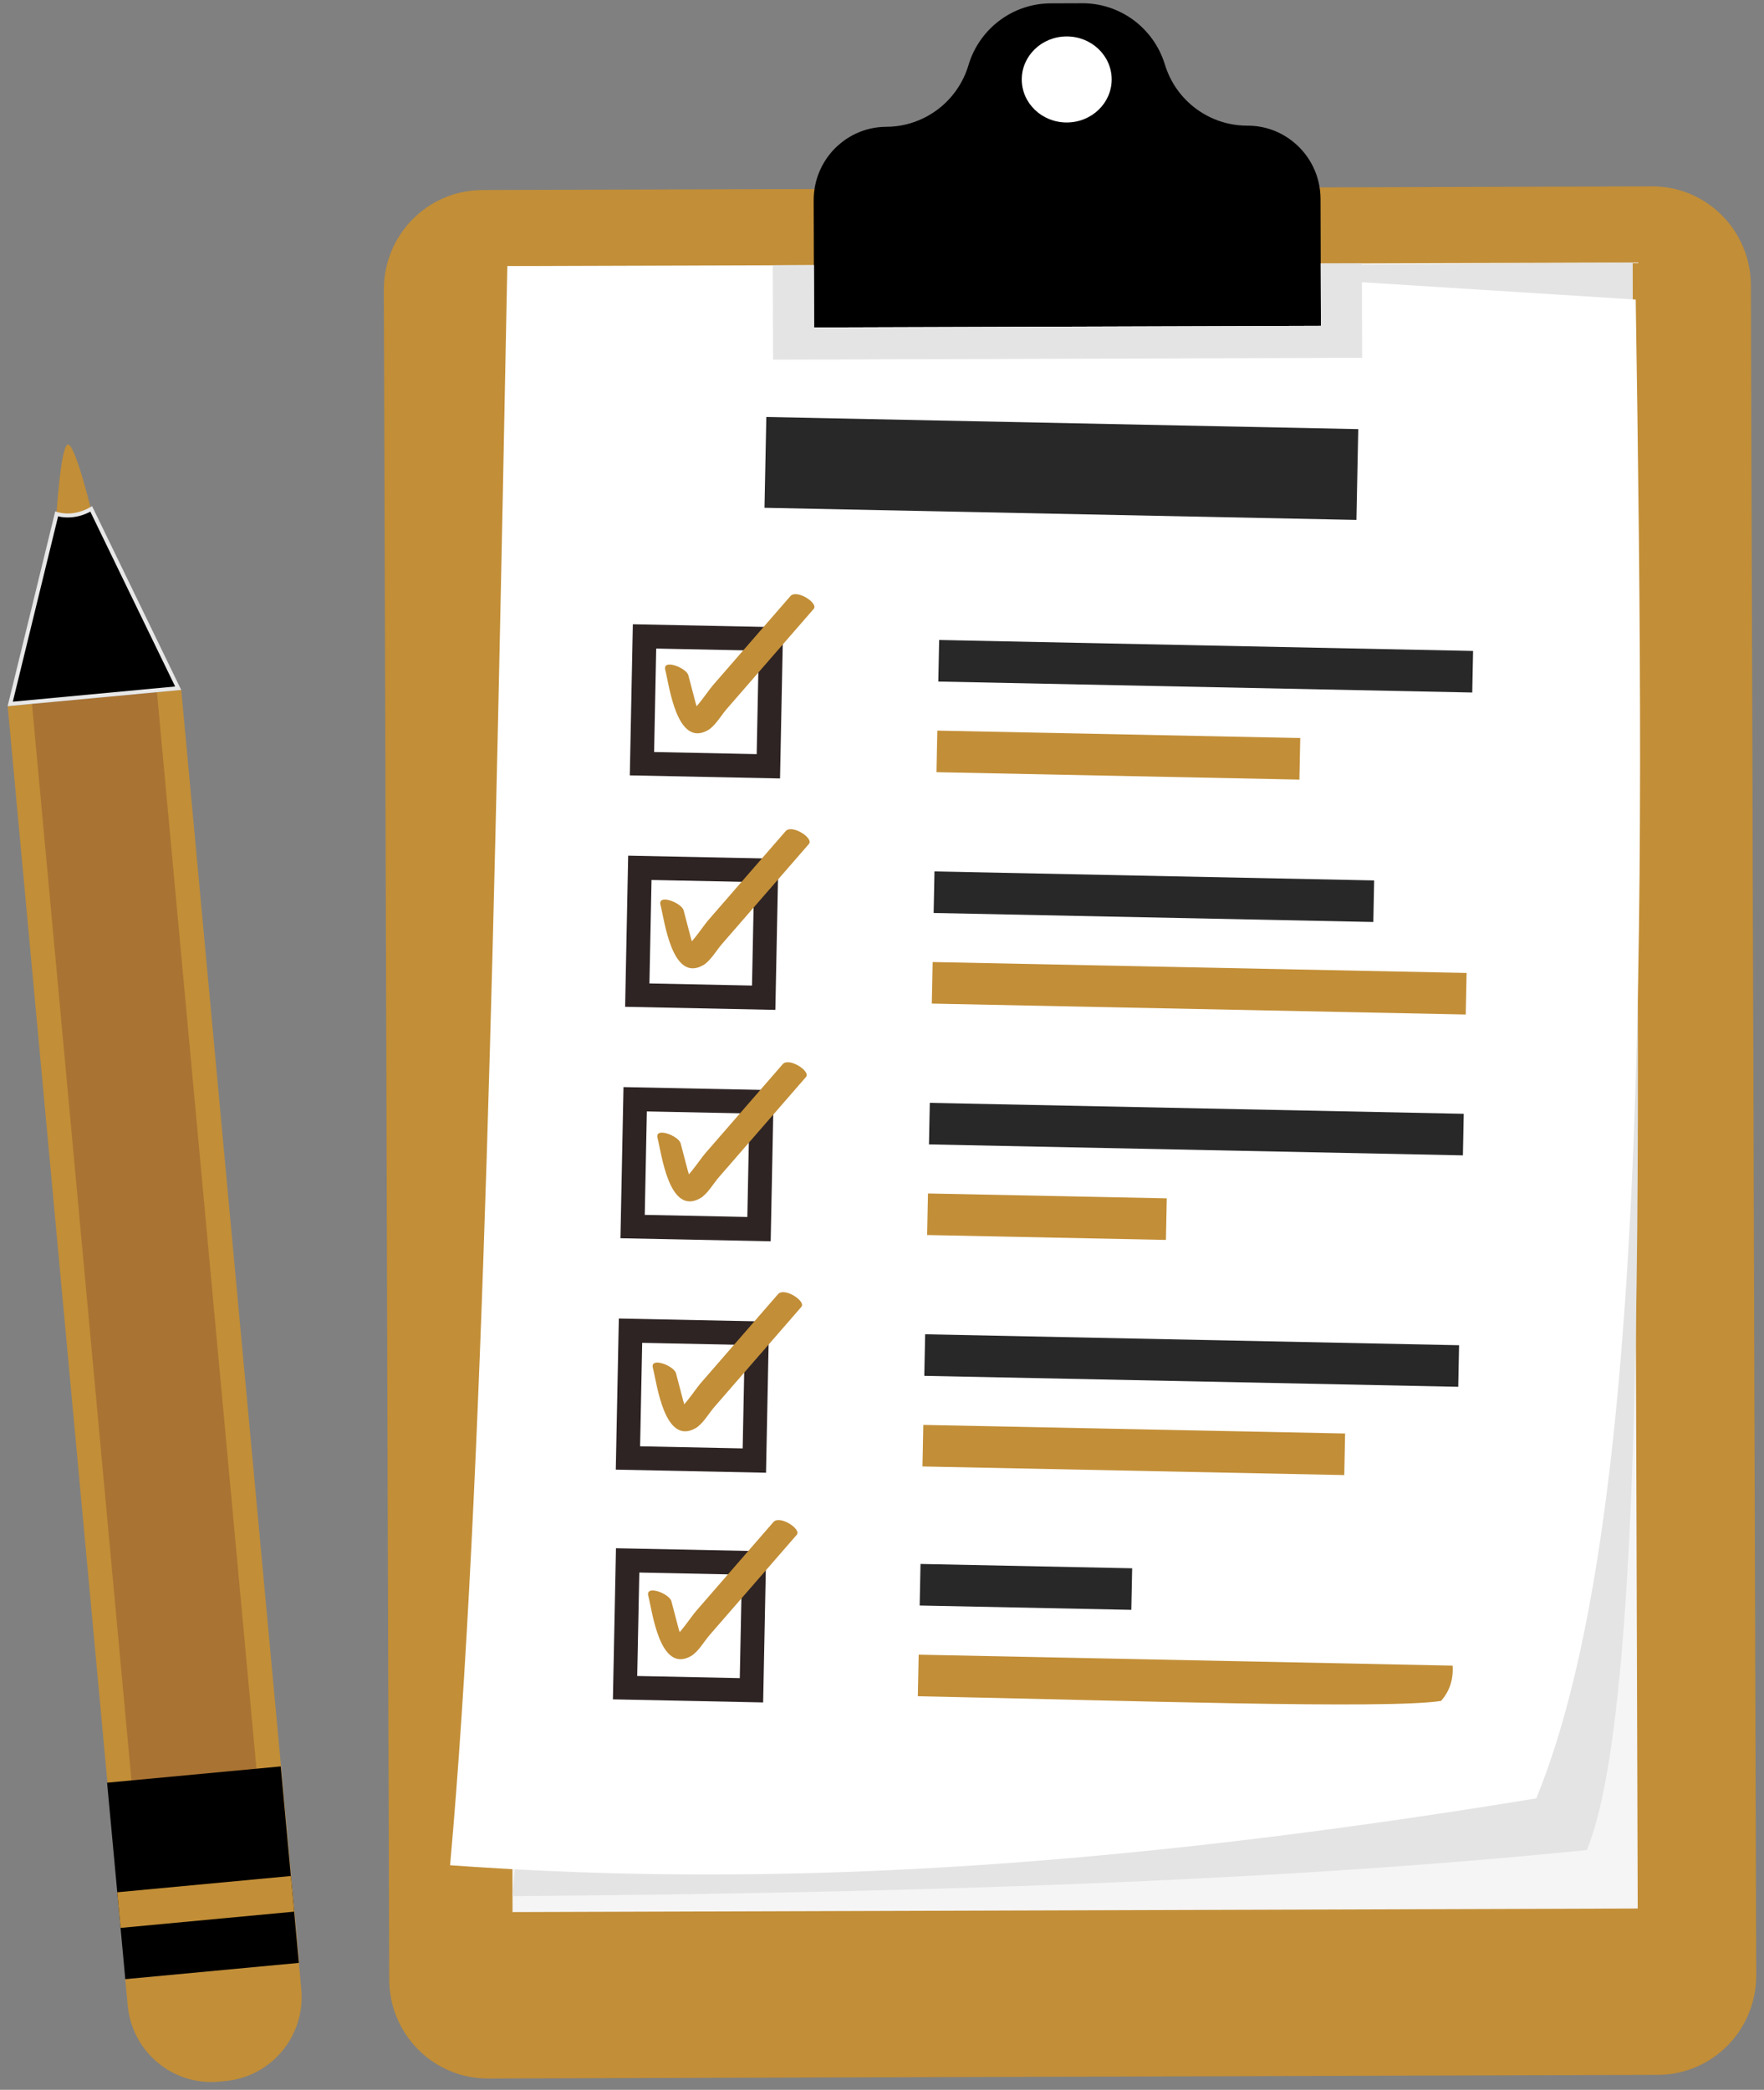
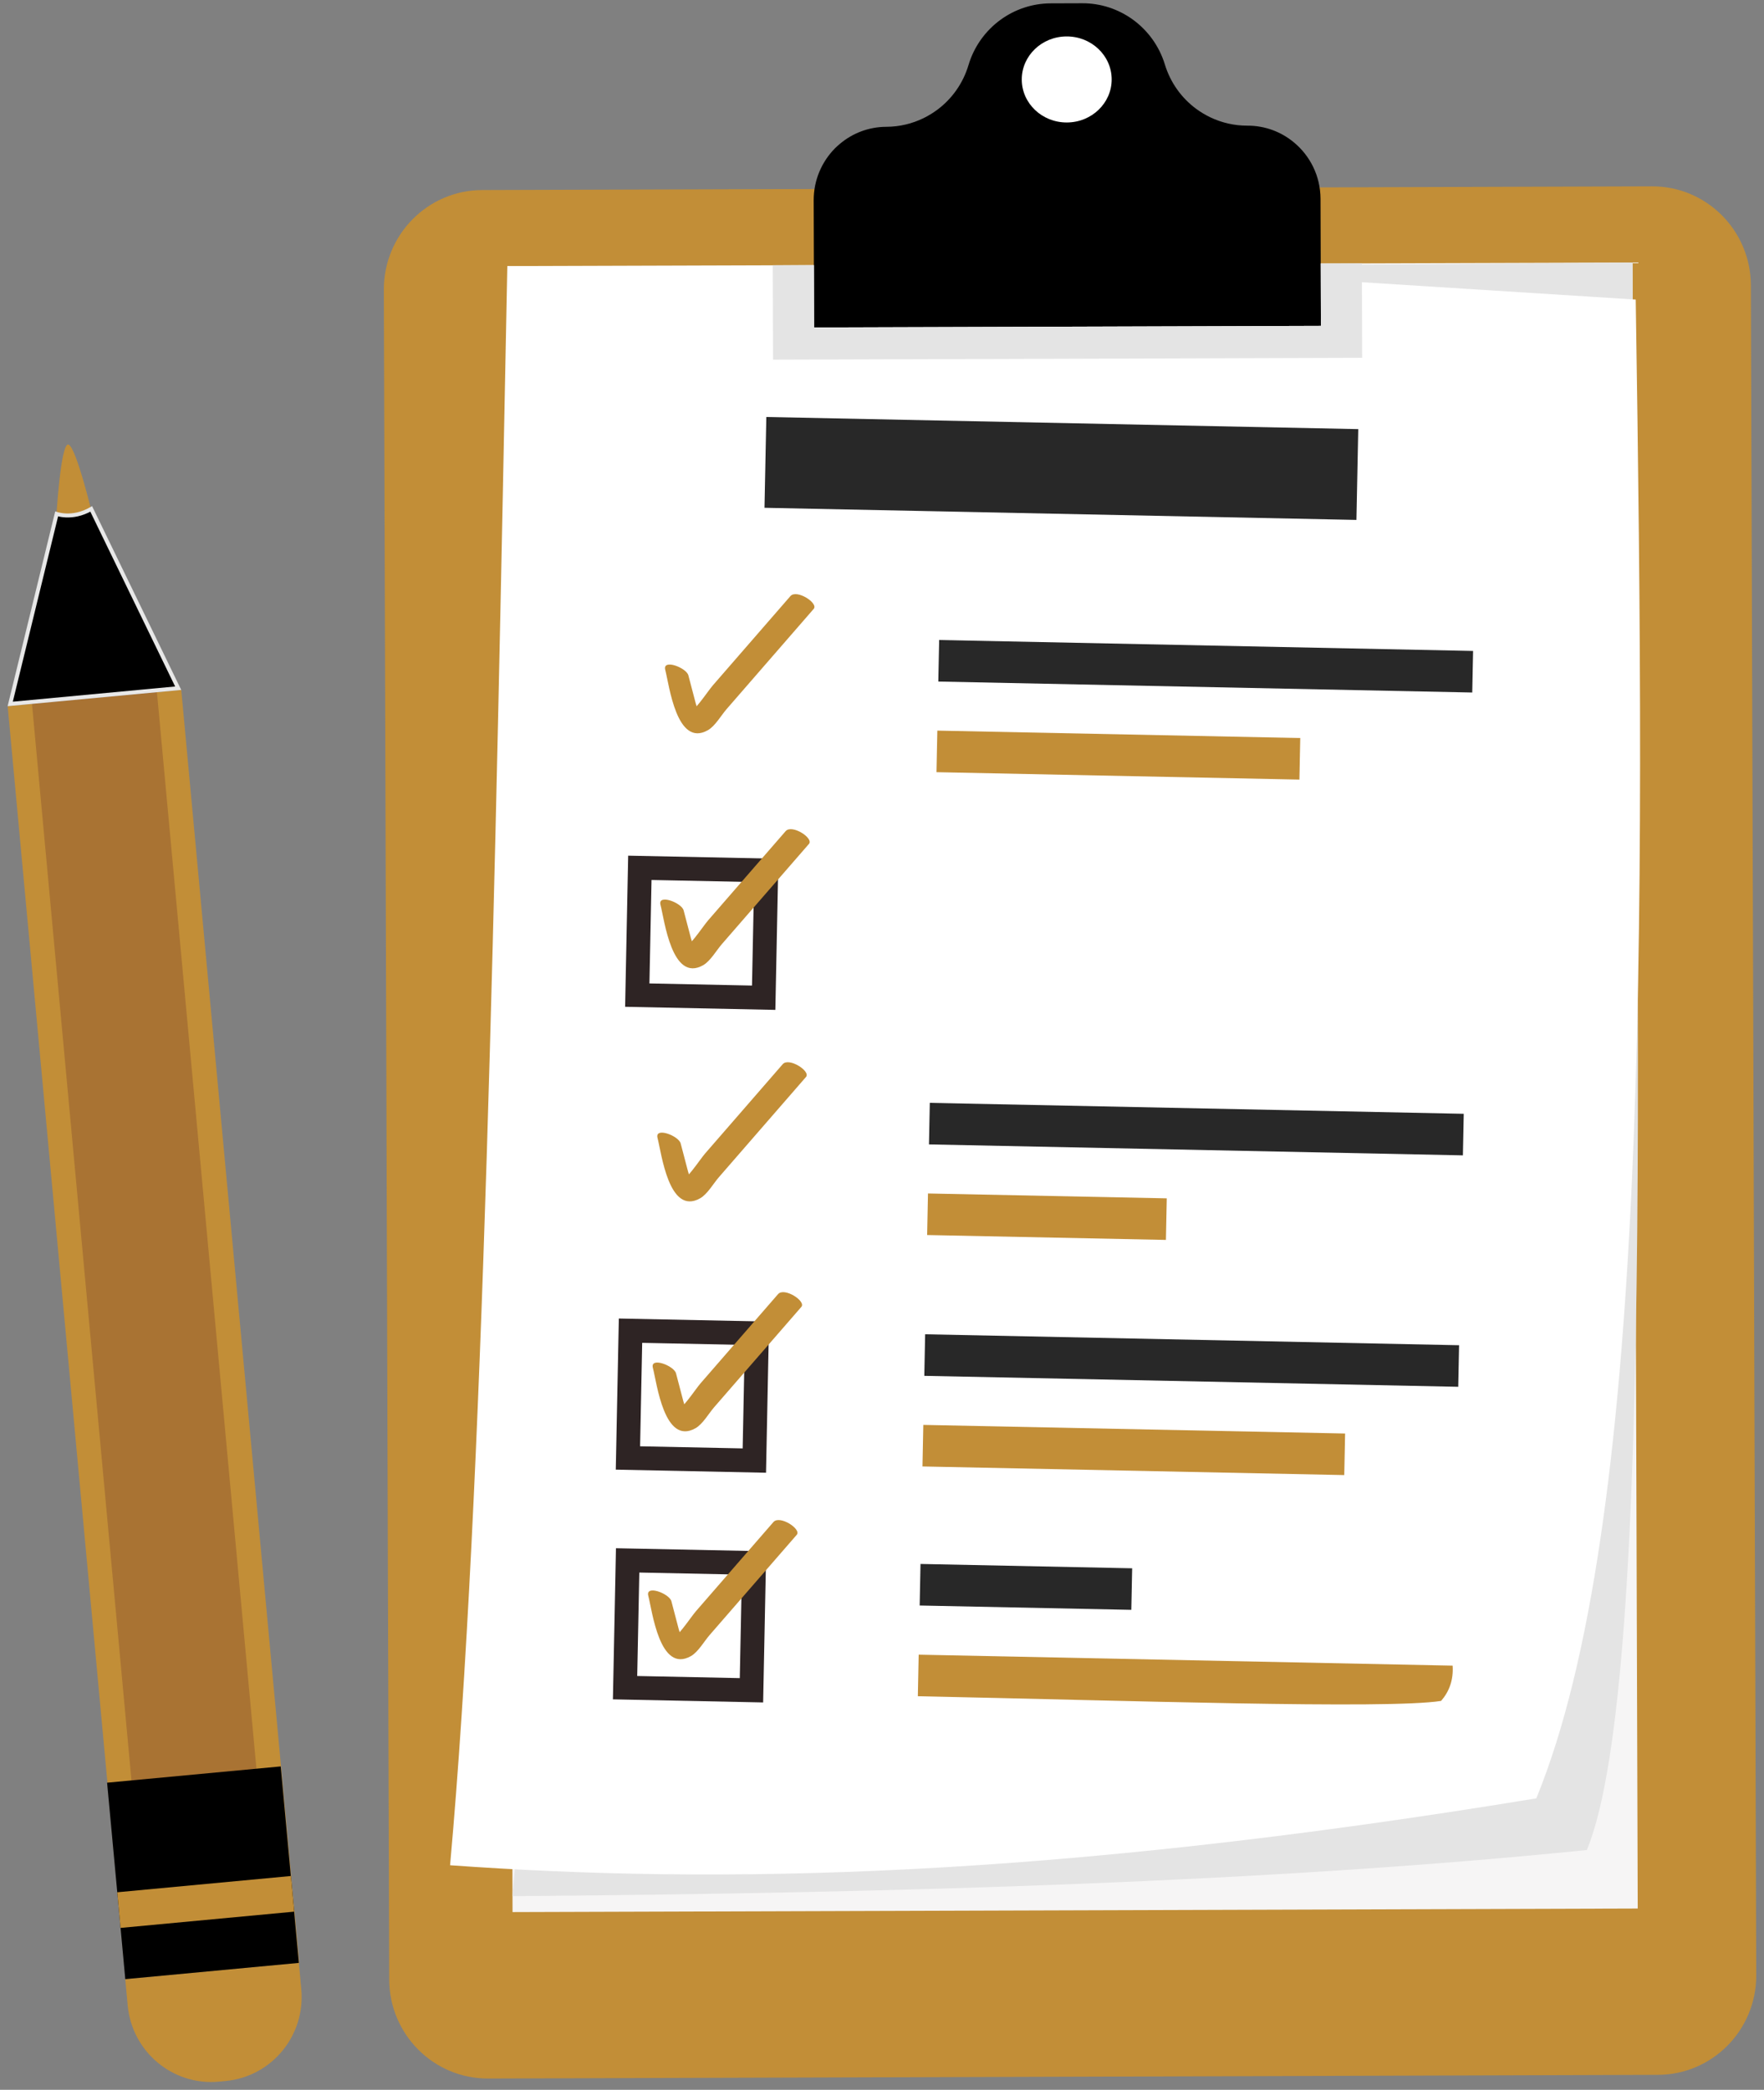
<svg xmlns="http://www.w3.org/2000/svg" width="222" height="263" viewBox="0 0 222 263" fill="none">
  <rect x="0" y="0" width="222" height="263" fill="#808080" stroke="none" />
  <path d="M208.652 261.118L61.431 261.583C54.576 261.605 49.003 256.026 48.981 249.125L48.309 36.454C48.287 29.551 53.827 23.939 60.679 23.917L207.901 23.452C214.756 23.43 220.329 29.009 220.351 35.91L221.023 248.581C221.046 255.482 215.507 261.096 208.652 261.118Z" fill="#c28e37" />
  <path d="M205.454 33.036L63.849 33.484L64.504 240.634L206.108 240.187L205.454 33.036Z" fill="#F6F5F5" />
  <path d="M205.452 33.038C205.75 113.816 208.648 211.228 199.706 232.826C160.033 236.846 113.57 238.243 64.494 238.63L82.502 34.05L205.452 33.038Z" fill="#E4E4E4" />
  <path d="M193.344 226.322C131.52 236.487 90.181 237.143 56.642 234.741C60.84 188.148 62.337 110.759 63.846 33.497L138.384 33.428L205.857 37.7C207.094 117.883 207.435 191.951 193.344 226.322Z" fill="white" />
  <path d="M170.937 54.006L96.442 52.478L96.211 63.905L170.707 65.433L170.937 54.006Z" fill="#282828" />
  <path d="M185.388 81.922L118.193 80.544L118.087 85.774L185.283 87.153L185.388 81.922Z" fill="#282828" />
  <path d="M163.636 92.882L117.963 91.948L117.857 97.179L163.53 98.112L163.636 92.882Z" fill="#c28e37" />
-   <path d="M97.021 80.418L81.113 80.091L80.79 96.111L96.698 96.438L97.021 80.418Z" fill="white" stroke="#2E2424" stroke-width="3" stroke-miterlimit="10" />
  <path d="M83.722 84.304C84.218 86.196 85.15 94.124 89.087 91.895C89.996 91.381 90.761 90.026 91.438 89.246C92.656 87.843 93.876 86.442 95.094 85.039C97.531 82.234 99.968 79.43 102.406 76.626C103.03 75.908 100.257 74.119 99.472 75.021C97.306 77.513 95.139 80.007 92.973 82.499C91.89 83.746 90.807 84.992 89.724 86.238C88.972 87.103 87.236 89.89 86.118 90.14C86.728 90.337 87.336 90.532 87.946 90.728C88.378 91.082 87.57 88.565 87.552 88.496C87.244 87.327 86.938 86.159 86.631 84.99C86.377 84.027 83.345 82.875 83.722 84.304Z" fill="#c28e37" />
-   <path d="M172.939 110.803L117.605 109.668L117.499 114.898L172.833 116.033L172.939 110.803Z" fill="#282828" />
-   <path d="M184.57 122.446L117.374 121.072L117.268 126.302L184.464 127.676L184.57 122.446Z" fill="#c28e37" />
-   <path d="M96.433 109.542L80.525 109.216L80.201 125.236L96.109 125.562L96.433 109.542Z" fill="white" stroke="#2E2424" stroke-width="3" stroke-miterlimit="10" />
+   <path d="M96.433 109.542L80.525 109.216L80.201 125.236L96.109 125.562Z" fill="white" stroke="#2E2424" stroke-width="3" stroke-miterlimit="10" />
  <path d="M83.124 113.882C83.621 115.774 84.552 123.702 88.489 121.473C89.398 120.959 90.163 119.604 90.841 118.824C92.058 117.421 93.278 116.019 94.496 114.616C96.933 111.812 99.371 109.008 101.808 106.204C102.432 105.485 99.659 103.697 98.874 104.599C96.708 107.091 94.542 109.585 92.375 112.077C91.292 113.323 90.209 114.569 89.126 115.816C88.374 116.681 86.638 119.467 85.52 119.718C86.13 119.915 86.739 120.11 87.349 120.306C87.781 120.659 86.973 118.143 86.954 118.074C86.647 116.905 86.341 115.737 86.033 114.567C85.779 113.605 82.747 112.452 83.124 113.882Z" fill="#c28e37" />
  <path d="M184.212 140.172L117.016 138.794L116.911 144.024L184.106 145.402L184.212 140.172Z" fill="#282828" />
  <path d="M146.838 150.813L116.787 150.198L116.681 155.429L146.732 156.043L146.838 150.813Z" fill="#c28e37" />
-   <path d="M95.844 138.667L79.936 138.341L79.613 154.361L95.521 154.687L95.844 138.667Z" fill="white" stroke="#2E2424" stroke-width="3" stroke-miterlimit="10" />
  <path d="M82.751 143.214C83.248 145.106 84.179 153.033 88.116 150.804C89.025 150.29 89.79 148.936 90.467 148.155C91.685 146.752 92.905 145.351 94.123 143.948C96.56 141.144 98.997 138.34 101.435 135.535C102.059 134.817 99.286 133.028 98.502 133.93C96.336 136.423 94.17 138.916 92.004 141.409C90.921 142.655 89.838 143.901 88.755 145.147C88.003 146.012 86.266 148.799 85.148 149.05C85.759 149.246 86.367 149.441 86.977 149.638C87.409 149.991 86.601 147.475 86.583 147.406C86.275 146.236 85.969 145.068 85.662 143.899C85.408 142.936 82.375 141.784 82.751 143.214Z" fill="#c28e37" />
  <path d="M183.625 169.297L116.429 167.918L116.324 173.149L183.519 174.527L183.625 169.297Z" fill="#282828" />
  <path d="M169.281 180.408L116.199 179.323L116.093 184.553L169.175 185.638L169.281 180.408Z" fill="#c28e37" />
  <path d="M95.257 167.792L79.35 167.466L79.026 183.486L94.934 183.812L95.257 167.792Z" fill="white" stroke="#2E2424" stroke-width="3" stroke-miterlimit="10" />
  <path d="M82.166 172.149C82.663 174.041 83.594 181.969 87.531 179.74C88.44 179.226 89.205 177.871 89.882 177.091C91.1 175.688 92.32 174.286 93.538 172.884C95.975 170.079 98.412 167.275 100.85 164.471C101.474 163.753 98.701 161.964 97.918 162.866C95.751 165.358 93.585 167.852 91.419 170.344C90.336 171.59 89.253 172.837 88.17 174.083C87.418 174.948 85.682 177.735 84.564 177.985C85.174 178.182 85.782 178.377 86.392 178.573C86.824 178.927 86.016 176.41 85.998 176.341C85.69 175.172 85.384 174.004 85.077 172.835C84.823 171.87 81.79 170.718 82.166 172.149Z" fill="#c28e37" />
  <path d="M142.482 197.369L115.846 196.823L115.741 202.053L142.376 202.599L142.482 197.369Z" fill="#282828" />
  <path d="M182.813 209.62L115.616 208.24L115.51 213.47C141.507 214.002 174.612 215.125 181.362 214.059C182.382 212.882 182.931 211.439 182.813 209.62Z" fill="#c28e37" />
  <path d="M94.895 196.7L78.988 196.374L78.664 212.394L94.572 212.721L94.895 196.7Z" fill="white" stroke="#2E2424" stroke-width="3" stroke-miterlimit="10" />
  <path d="M81.587 200.831C82.084 202.723 83.015 210.65 86.953 208.421C87.861 207.907 88.626 206.553 89.303 205.772C90.521 204.369 91.741 202.968 92.959 201.565C95.396 198.761 97.834 195.956 100.271 193.152C100.895 192.434 98.122 190.645 97.337 191.547C95.171 194.039 93.005 196.533 90.838 199.026C89.755 200.272 88.672 201.518 87.589 202.764C86.837 203.629 85.101 206.416 83.983 206.667C84.593 206.863 85.201 207.058 85.812 207.254C86.244 207.608 85.436 205.091 85.417 205.022C85.11 203.853 84.804 202.685 84.496 201.516C84.243 200.551 81.212 199.399 81.587 200.831Z" fill="#c28e37" />
  <path d="M166.188 25.021L166.238 41.01L102.452 41.211L102.402 25.223C102.394 22.674 103.415 20.363 105.066 18.683C105.273 18.474 105.486 18.278 105.712 18.096C107.291 16.766 109.326 15.966 111.543 15.959C113.206 15.954 114.801 15.565 116.229 14.868C116.849 14.563 117.435 14.205 117.988 13.793C119.808 12.428 121.197 10.493 121.885 8.191C122.585 5.841 124.029 3.872 125.901 2.501C127.7 1.19 129.895 0.43 132.226 0.423L136.207 0.41C138.538 0.403 140.738 1.149 142.545 2.448C144.427 3.808 145.882 5.767 146.598 8.113C147.3 10.411 148.702 12.337 150.529 13.69C151.085 14.098 151.674 14.453 152.296 14.754C153.727 15.442 155.325 15.82 156.988 15.815C159.206 15.808 161.245 16.595 162.832 17.915C164.875 19.597 166.179 22.156 166.188 25.021Z" fill="black" />
  <path d="M171.39 33.144L171.427 45.029L97.289 45.264L97.251 33.378L102.428 33.362L102.452 41.211L166.238 41.01L166.213 33.16L171.39 33.144Z" fill="#E4E4E4" />
  <path d="M134.264 15.414C137.389 15.405 139.914 12.972 139.904 9.982C139.895 6.991 137.354 4.575 134.23 4.585C131.106 4.595 128.58 7.027 128.59 10.018C128.599 13.008 131.14 15.424 134.264 15.414Z" fill="white" />
  <path d="M7.055 65.544C7.055 65.544 7.619 55.487 8.638 55.958C9.656 56.429 11.721 65.166 11.721 65.166L9.553 68.715L7.055 65.544Z" fill="#c28e37" />
  <path d="M37.612 247.027L37.918 250.335C38.457 256.175 34.194 261.351 28.393 261.894L27.548 261.973C21.749 262.516 16.609 258.222 16.07 252.38L15.764 249.072L37.612 247.027Z" fill="#c28e37" />
  <path d="M22.812 86.828L0.965 88.869L15.811 249.07L37.658 247.029L22.812 86.828Z" fill="#c28e37" />
  <path opacity="0.3" d="M15.47 84.269L7.711 84.995L20.688 225.421L28.448 224.694L15.47 84.269Z" stroke="#6F3428" stroke-width="8" stroke-miterlimit="10" />
  <path d="M37.608 247.029L15.767 249.075L15.172 242.62L14.757 238.135L13.478 224.35L35.326 222.303L36.599 236.088L37.014 240.573L37.608 247.029Z" fill="black" />
  <path d="M36.598 236.095L14.756 238.141L15.17 242.627L37.012 240.581L36.598 236.095Z" fill="#c28e37" />
  <path d="M7.129 64.679C7.167 64.691 7.209 64.703 7.255 64.715C7.506 64.781 7.866 64.851 8.307 64.869C9.139 64.902 10.257 64.751 11.48 64.049L22.424 86.611L1.285 88.589L7.129 64.679Z" fill="black" stroke="#E8E8E8" stroke-width="0.5" />
</svg>